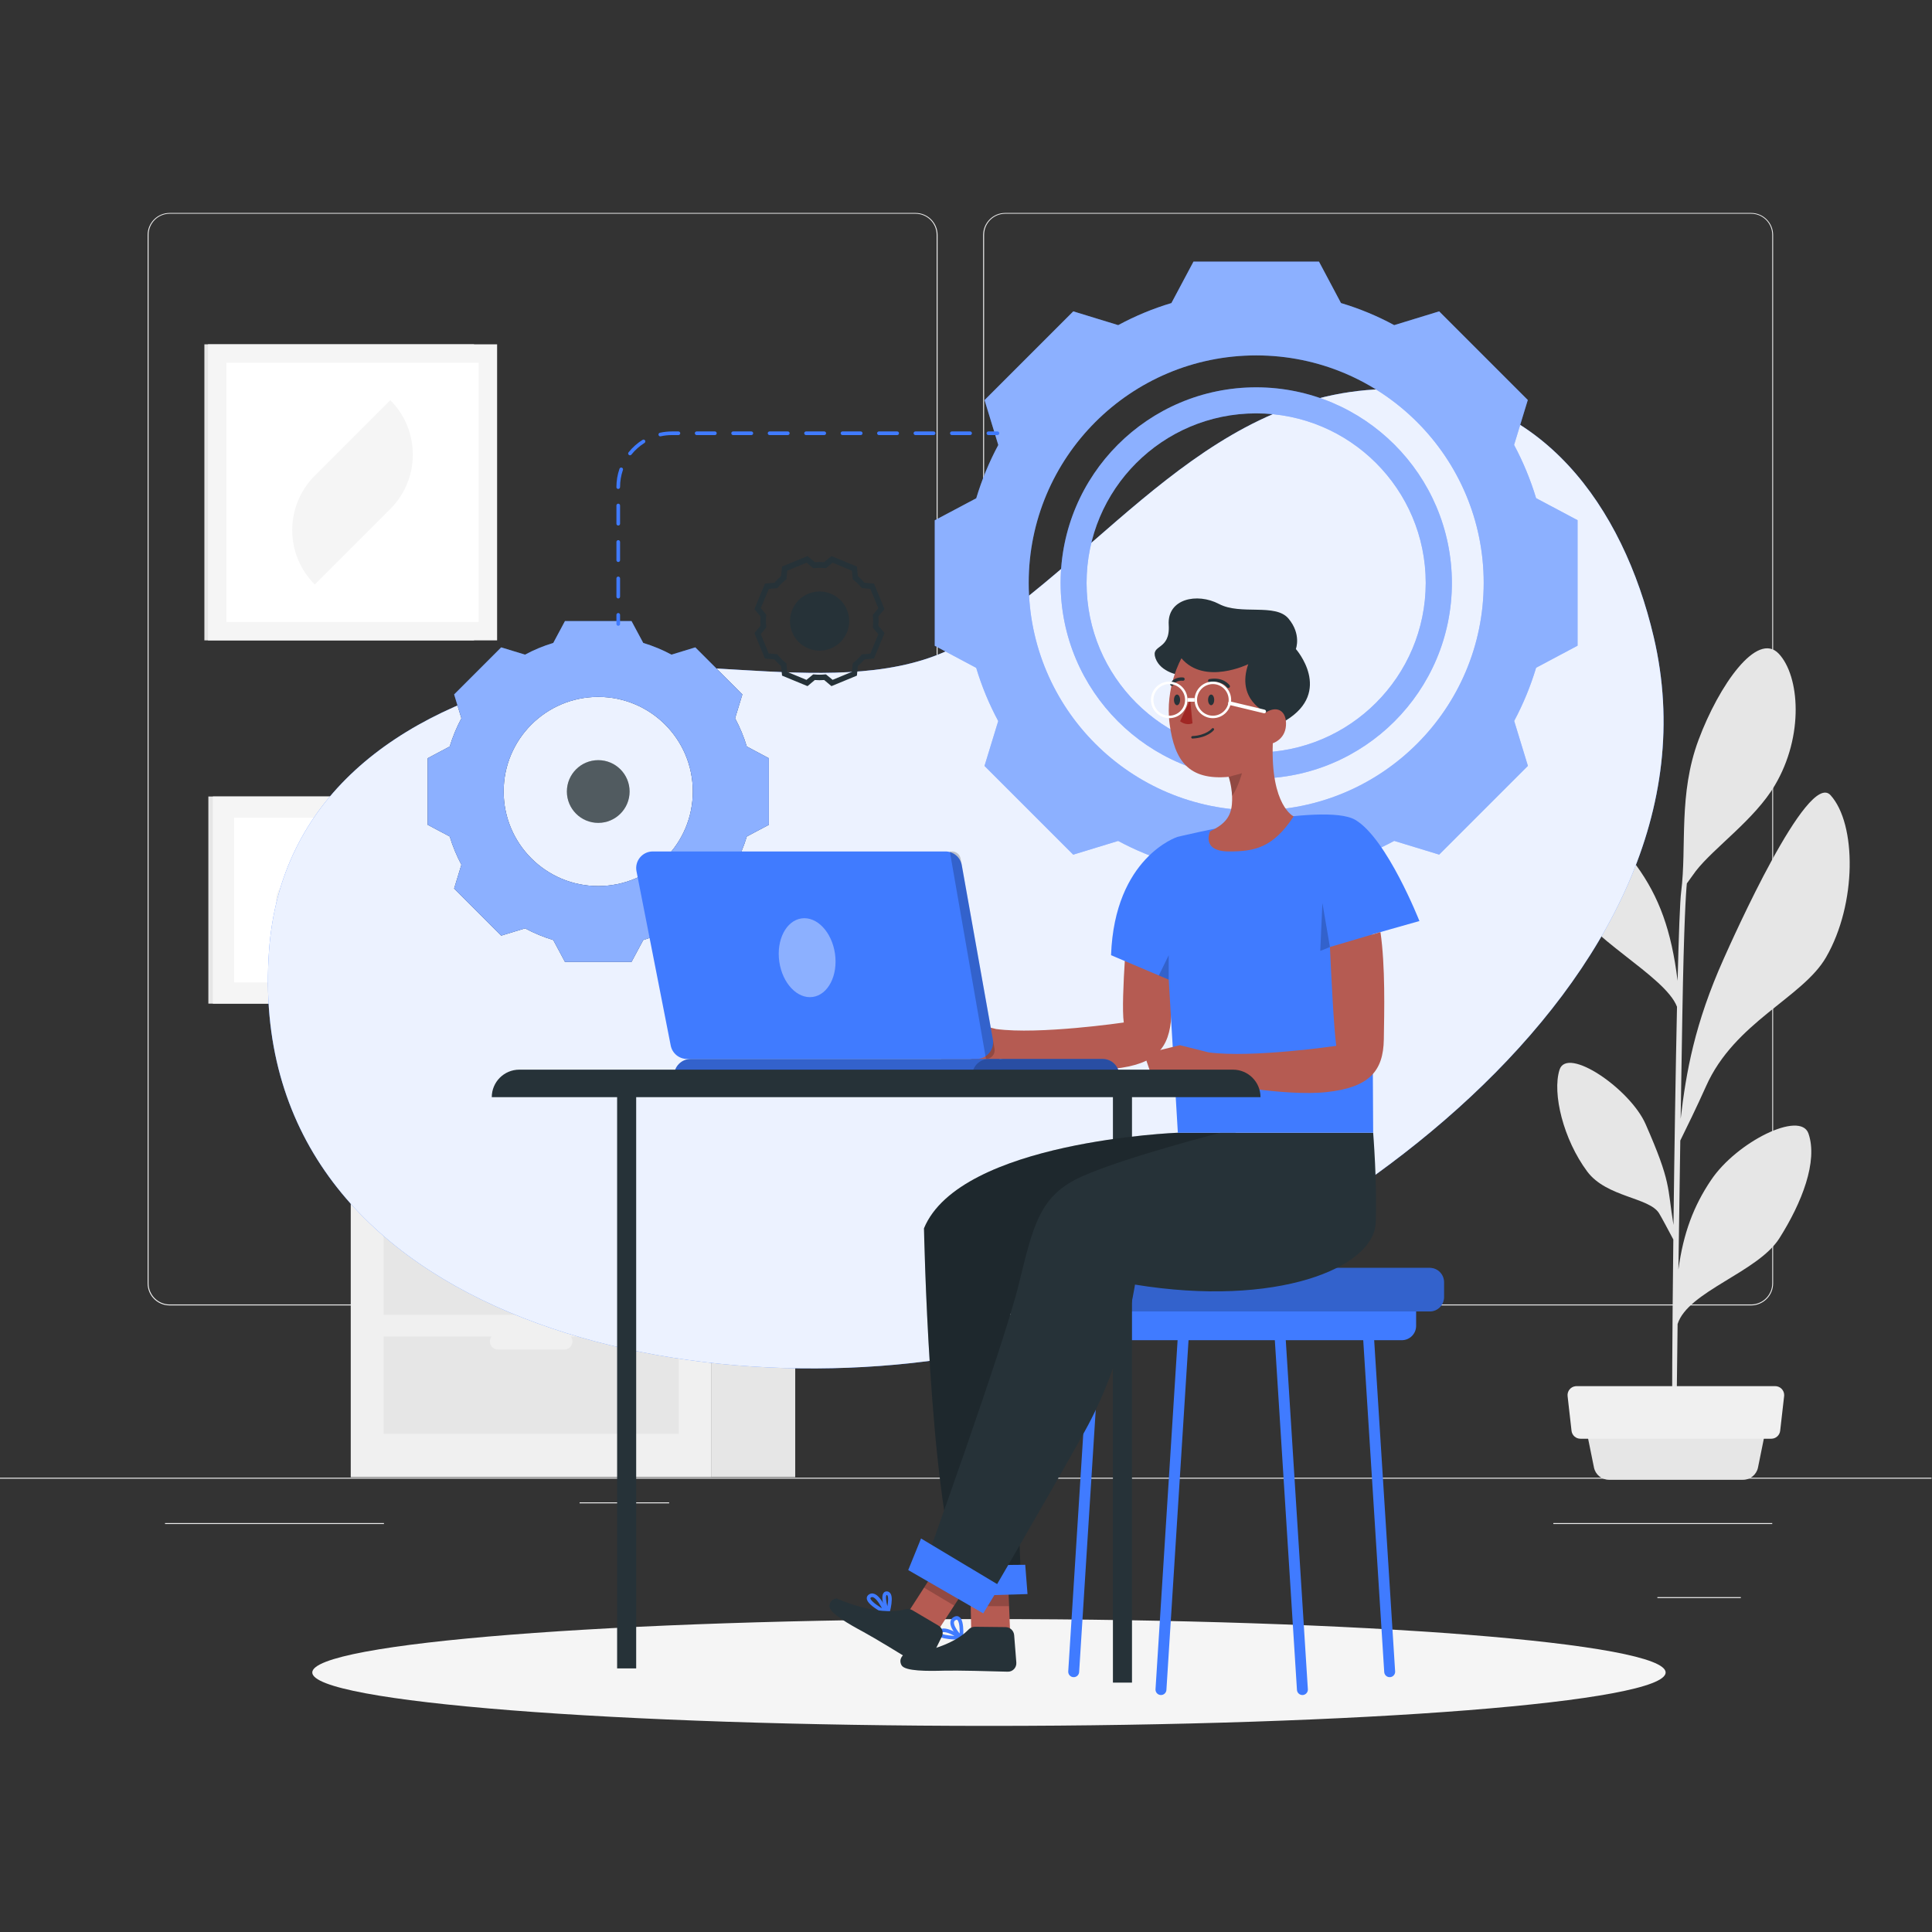
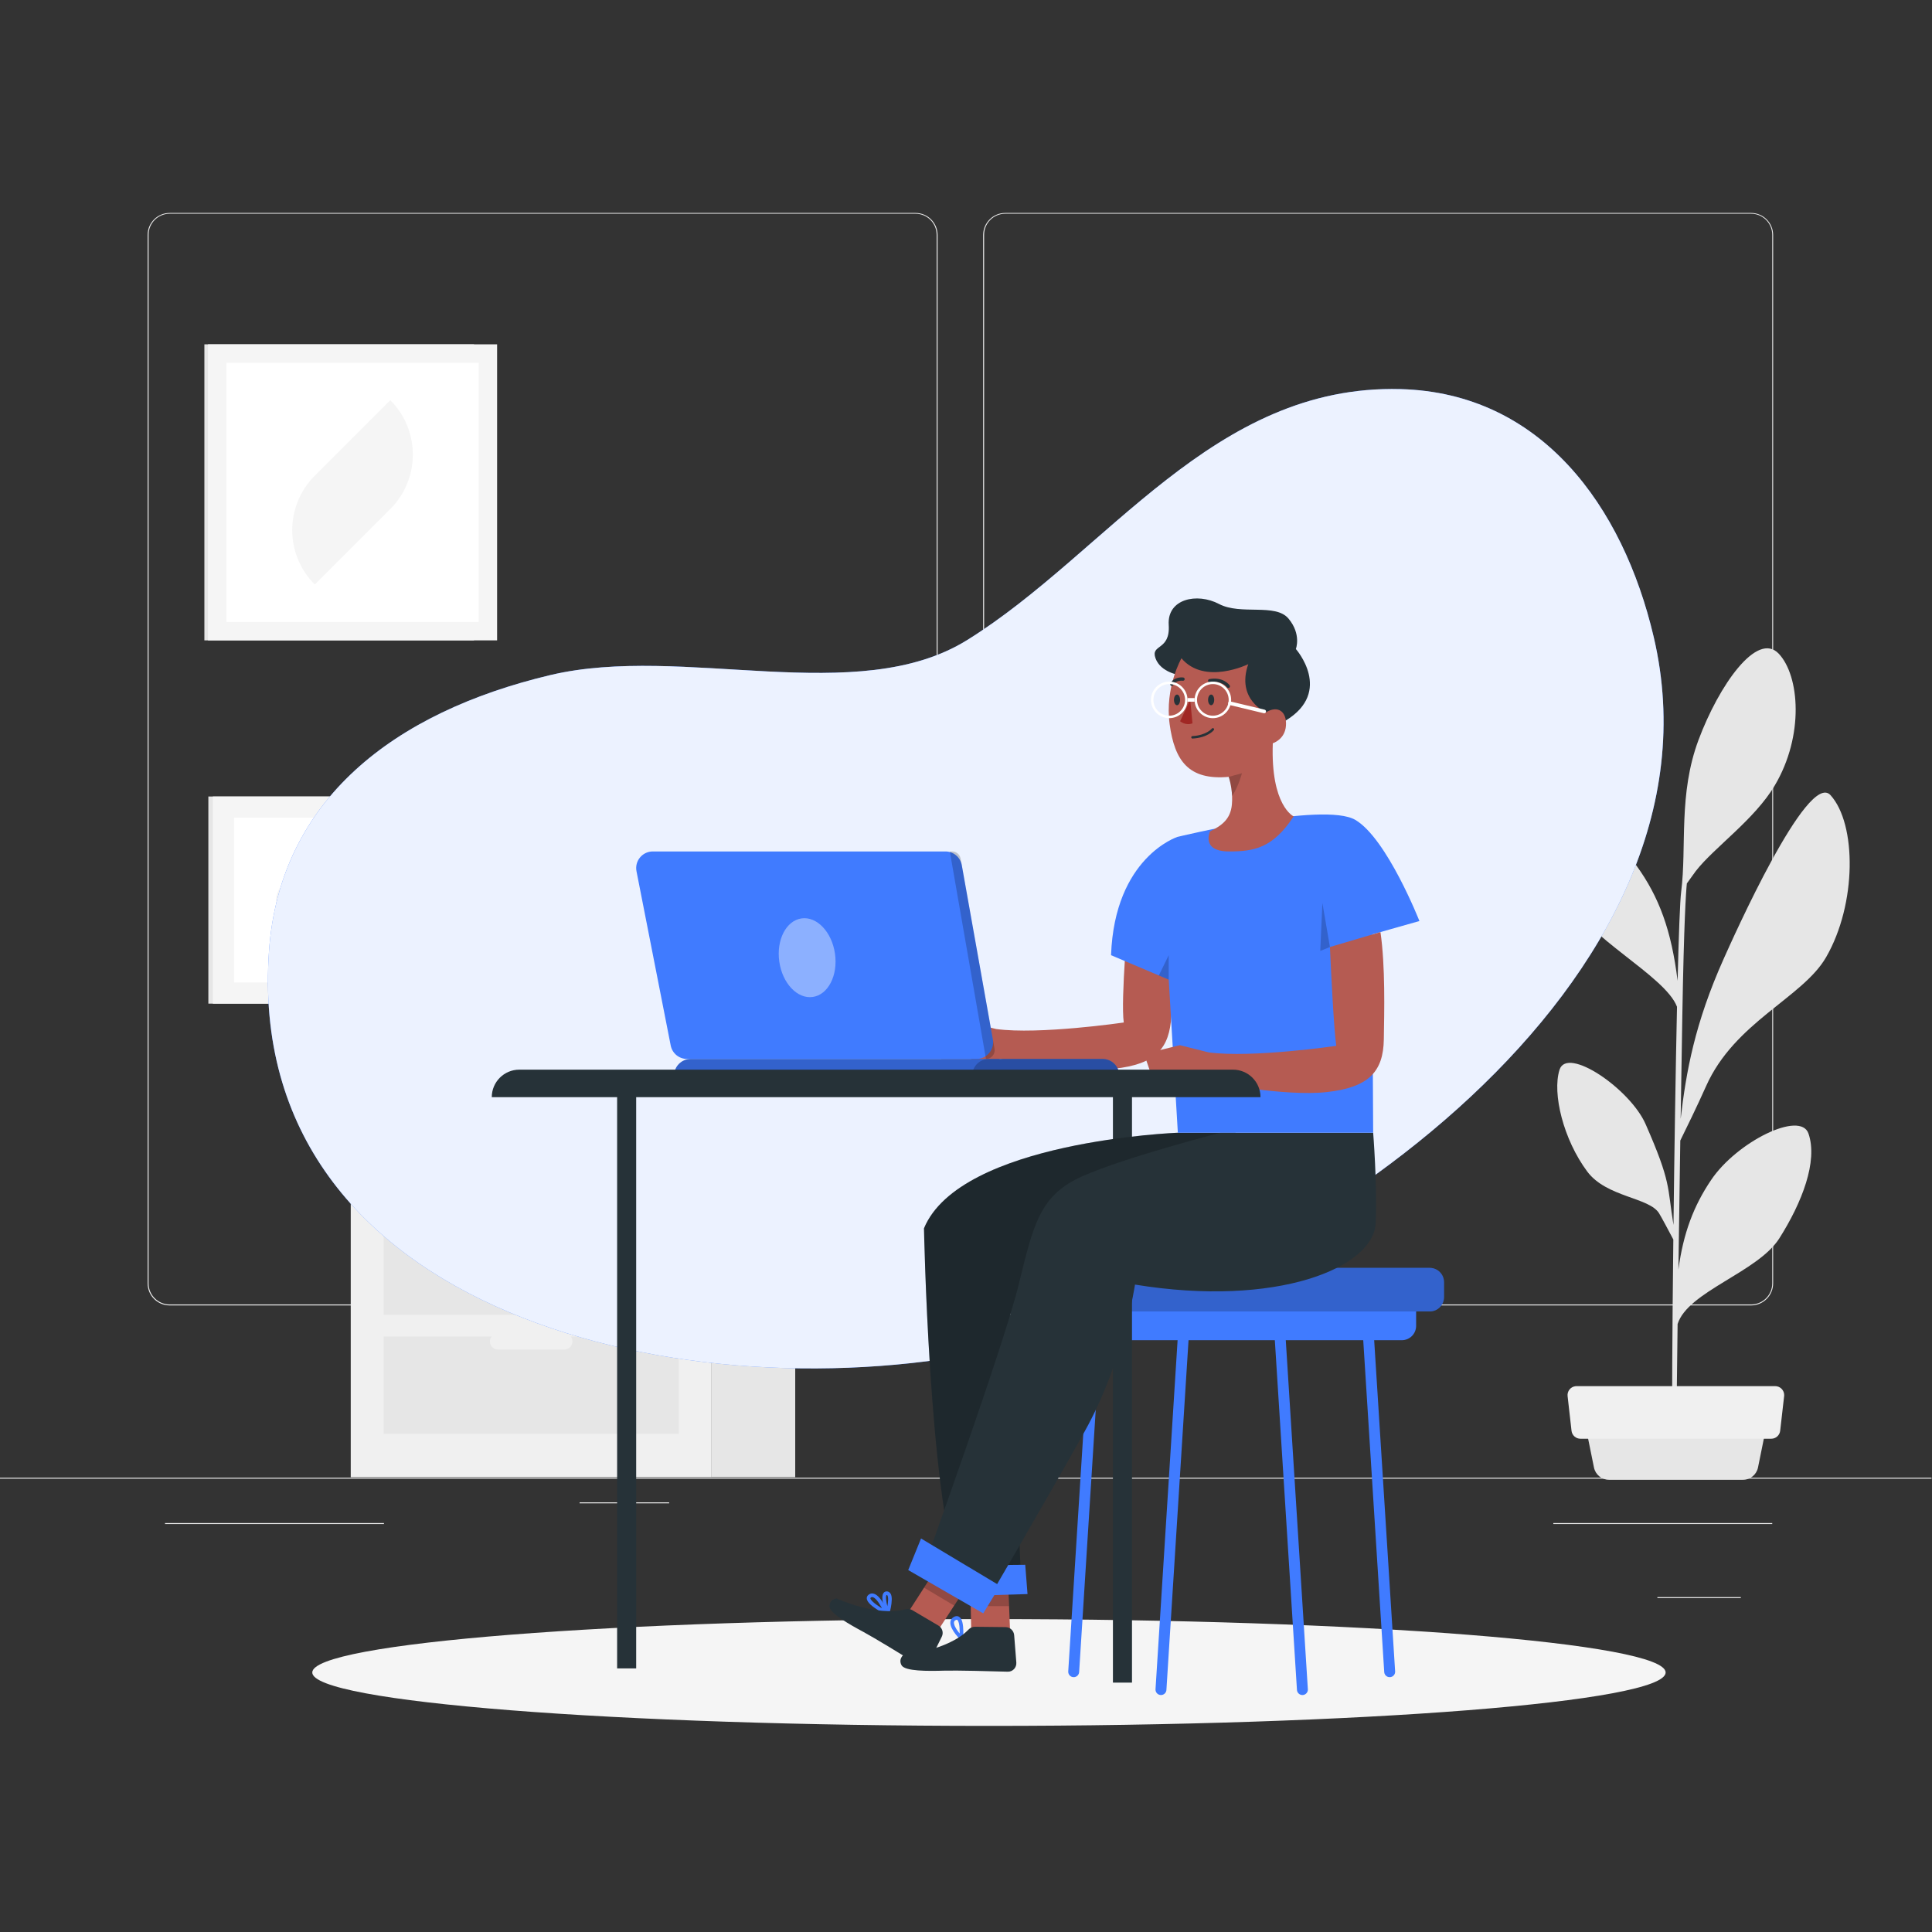
<svg xmlns="http://www.w3.org/2000/svg" viewBox="0 0 666.667 666.667" height="666.667" width="666.667" xml:space="preserve" id="svg2" version="1.1">
  <rect x="0" y="0" width="666.667" height="666.667" fill="#333333" stroke="none" />
  <defs id="defs6">
    <clipPath id="clipPath26" clipPathUnits="userSpaceOnUse">
      <path id="path24" d="M 0,500 H 500 V 0 H 0 Z" />
    </clipPath>
    <clipPath id="clipPath102" clipPathUnits="userSpaceOnUse">
      <path id="path100" d="M 0,500 H 500 V 0 H 0 Z" />
    </clipPath>
    <clipPath id="clipPath114" clipPathUnits="userSpaceOnUse">
      <path id="path112" d="M 69.36,399.428 H 430.64 V 145.887 H 69.36 Z" />
    </clipPath>
    <clipPath id="clipPath130" clipPathUnits="userSpaceOnUse">
      <path id="path128" d="M 0,500 H 500 V 0 H 0 Z" />
    </clipPath>
    <clipPath id="clipPath142" clipPathUnits="userSpaceOnUse">
-       <path id="path140" d="M 0,500 H 500 V 0 H 0 Z" />
-     </clipPath>
+       </clipPath>
    <clipPath id="clipPath158" clipPathUnits="userSpaceOnUse">
      <path id="path156" d="M 241.971,432.408 H 408.373 V 266.006 H 241.971 Z" />
    </clipPath>
    <clipPath id="clipPath174" clipPathUnits="userSpaceOnUse">
      <path id="path172" d="M 274.554,399.863 H 375.841 V 298.576 H 274.554 Z" />
    </clipPath>
    <clipPath id="clipPath202" clipPathUnits="userSpaceOnUse">
      <path id="path200" d="m 110.718,339.346 h 88.306 v -88.212 h -88.306 z" />
    </clipPath>
    <clipPath id="clipPath218" clipPathUnits="userSpaceOnUse">
      <path id="path216" d="M 146.743,303.349 H 162.98 V 287.112 H 146.743 Z" />
    </clipPath>
    <clipPath id="clipPath256" clipPathUnits="userSpaceOnUse">
      <path id="path254" d="M 0,500 H 500 V 0 H 0 Z" />
    </clipPath>
    <clipPath id="clipPath288" clipPathUnits="userSpaceOnUse">
      <path id="path286" d="m 288.683,171.92 h 85.125 v -11.287 h -85.125 z" />
    </clipPath>
    <clipPath id="clipPath310" clipPathUnits="userSpaceOnUse">
      <path id="path308" d="m 239.187,206.901 h 80.681 V 92.684 h -80.681 z" />
    </clipPath>
    <clipPath id="clipPath330" clipPathUnits="userSpaceOnUse">
      <path id="path328" d="m 251.183,89.615 h 10.029 v -5.258 h -10.029 z" />
    </clipPath>
    <clipPath id="clipPath370" clipPathUnits="userSpaceOnUse">
      <path id="path368" d="m 239.204,91.603 h 9.638 v -7.106 h -9.638 z" />
    </clipPath>
    <clipPath id="clipPath458" clipPathUnits="userSpaceOnUse">
      <path id="path456" d="m 318.072,299.963 h 3.426 v -5.914 h -3.426 z" />
    </clipPath>
    <clipPath id="clipPath474" clipPathUnits="userSpaceOnUse">
      <path id="path472" d="m 299.982,252.858 h 2.558 v -6.33 h -2.558 z" />
    </clipPath>
    <clipPath id="clipPath490" clipPathUnits="userSpaceOnUse">
      <path id="path488" d="m 341.77,266.373 h 2.502 v -12.398 h -2.502 z" />
    </clipPath>
    <clipPath id="clipPath514" clipPathUnits="userSpaceOnUse">
      <path id="path512" d="m 245.874,279.715 h 11.605 v -53.714 h -11.605 z" />
    </clipPath>
    <clipPath id="clipPath534" clipPathUnits="userSpaceOnUse">
      <path id="path532" d="m 251.673,226.001 h 38.067 v -4.307 h -38.067 z" />
    </clipPath>
    <clipPath id="clipPath550" clipPathUnits="userSpaceOnUse">
      <path id="path548" d="m 201.583,262.435 h 14.711 v -20.439 h -14.711 z" />
    </clipPath>
    <clipPath id="clipPath566" clipPathUnits="userSpaceOnUse">
      <path id="path564" d="M 174.504,226.001 H 289.74 v -4.307 H 174.504 Z" />
    </clipPath>
  </defs>
  <g transform="matrix(1.333,0,0,-1.333,0,666.667)" id="g10">
    <path id="path12" style="fill:#ebebeb;fill-opacity:1;fill-rule:nonzero;stroke:none" d="m 0,117.349 h 500 v 0.25 H 0 Z" />
    <path id="path14" style="fill:#ebebeb;fill-opacity:1;fill-rule:nonzero;stroke:none" d="m 150.04,110.97 h 23.18 v 0.249 h -23.18 z" />
    <path id="path16" style="fill:#ebebeb;fill-opacity:1;fill-rule:nonzero;stroke:none" d="m 402.099,105.611 h 56.67 v 0.25 h -56.67 z" />
    <path id="path18" style="fill:#ebebeb;fill-opacity:1;fill-rule:nonzero;stroke:none" d="m 42.72,105.611 h 56.669 v 0.25 H 42.72 Z" />
    <g id="g20">
      <g clip-path="url(#clipPath26)" id="g22">
        <g transform="translate(43.91,444.8)" id="g28">
          <path id="path30" style="fill:#ebebeb;fill-opacity:1;fill-rule:nonzero;stroke:none" d="m 0,0 c -3.012,-0.005 -5.45,-2.448 -5.45,-5.46 v -271.43 c 0,-3.011 2.438,-5.455 5.45,-5.46 h 193.09 c 3.013,0.005 5.454,2.447 5.46,5.46 V -5.46 c -0.006,3.013 -2.447,5.455 -5.46,5.46 z M 193.09,-282.6 H 0 c -3.15,0.005 -5.7,2.561 -5.7,5.71 V -5.46 c 0.027,3.13 2.57,5.655 5.7,5.66 h 193.09 c 3.153,0 5.71,-2.556 5.71,-5.71 v -271.38 c 0,-3.153 -2.557,-5.71 -5.71,-5.71" />
        </g>
        <g transform="translate(260.21,444.8)" id="g32">
          <path id="path34" style="fill:#ebebeb;fill-opacity:1;fill-rule:nonzero;stroke:none" d="m 0,0 c -3.013,-0.005 -5.454,-2.447 -5.46,-5.46 v -271.43 c 0.006,-3.013 2.447,-5.455 5.46,-5.46 h 193.1 c 3.013,0.005 5.455,2.447 5.46,5.46 V -5.46 c -0.005,3.013 -2.447,5.455 -5.46,5.46 z M 193.1,-282.6 H 0 c -3.151,0.005 -5.704,2.559 -5.71,5.71 V -5.46 C -5.677,-2.328 -3.132,0.195 0,0.2 h 193.1 c 3.127,-0.011 5.663,-2.533 5.69,-5.66 v -271.43 c 0,-3.145 -2.544,-5.699 -5.69,-5.71" />
        </g>
        <path id="path36" style="fill:#ebebeb;fill-opacity:1;fill-rule:nonzero;stroke:none" d="m 429.036,86.688 h 21.601 v -0.25 h -21.601 z" />
        <g transform="translate(468.142,206.708)" id="g38">
          <path id="path40" style="fill:#e6e6e6;fill-opacity:1;fill-rule:nonzero;stroke:none" d="m 0,0 c -2.091,5.994 -18.585,-2.161 -25.229,-12.089 -4.454,-6.613 -7.171,-13.676 -8.434,-23.162 0.147,10.842 0.325,22.458 0.488,33.423 1.355,2.734 4.437,9.046 6.659,14.04 7.404,16.681 25.006,22.884 31.085,33.416 7.969,13.8 7.922,34.492 1.139,41.957 -5.894,6.49 -25.416,-37.388 -27.615,-42.29 -7.559,-16.867 -9.758,-29.381 -11.175,-41.501 0.154,10.308 0.31,19.764 0.441,27.104 0.411,23.813 0.929,31.473 1.162,33.827 0.821,1.153 1.781,2.493 2.323,3.213 4.724,6.08 15.21,13.32 20.444,22.164 7.651,12.909 6.412,28.358 1.046,34.074 -5.606,6.017 -15.527,-8.201 -20.785,-22.288 -5.259,-14.086 -3.021,-27.569 -4.491,-39.27 -0.311,-2.323 -0.628,-11.012 -0.93,-23.1 -1.596,13.01 -4.778,21.722 -10.671,29.845 -7.257,9.99 -13.514,22.148 -19.492,20.576 -5.979,-1.572 -2.757,-17.664 1.974,-28.962 4.206,-10.068 24.975,-20.096 28.034,-28.181 -0.356,-16.387 -0.682,-37.172 -0.913,-56.478 -1.635,9.983 -0.512,10.842 -7.218,26.106 -3.988,9.092 -20.344,20.297 -22.287,14.048 -1.921,-6.126 1.014,-18.044 7.186,-26.33 4.98,-6.668 16.03,-6.661 18.585,-10.795 0.597,-0.969 2.564,-4.647 3.695,-6.792 -0.272,-23.596 -0.388,-44.428 -0.256,-51.529 l 1.069,-0.07 c -0.047,1.828 0.085,13.831 0.294,29.722 2.68,8.449 20.746,13.382 26.33,22.172 C -1.695,-17.928 2.502,-7.194 0,0" />
        </g>
        <g transform="translate(451.151,117.062)" id="g42">
          <path id="path44" style="fill:#e6e6e6;fill-opacity:1;fill-rule:nonzero;stroke:none" d="m 0,0 h -34.662 c -1.884,0.011 -3.501,1.344 -3.872,3.19 l -2.463,12.136 H 6.396 L 3.935,3.19 C 3.559,1.32 1.907,-0.019 0,0" />
        </g>
        <g transform="translate(458.509,127.688)" id="g46">
          <path id="path48" style="fill:#f0f0f0;fill-opacity:1;fill-rule:nonzero;stroke:none" d="m 0,0 h -49.376 c -1.187,-0.008 -2.189,0.881 -2.323,2.06 l -1.015,8.967 c -0.145,1.276 0.77,2.427 2.045,2.573 0.092,0.009 0.185,0.014 0.278,0.014 H 1.014 c 1.283,0.008 2.33,-1.025 2.339,-2.308 0,-0.093 -0.005,-0.186 -0.016,-0.279 L 2.315,2.075 C 2.188,0.893 1.188,-0.003 0,0" />
        </g>
        <path id="path50" style="fill:#e6e6e6;fill-opacity:1;fill-rule:nonzero;stroke:none" d="M 52.908,410.992 H 122.71 V 334.356 H 52.908 Z" />
        <path id="path52" style="fill:#f5f5f5;fill-opacity:1;fill-rule:nonzero;stroke:none" d="m 53.838,410.992 h 74.845 V 334.356 H 53.838 Z" />
        <path id="path54" style="fill:#ffffff;fill-opacity:1;fill-rule:nonzero;stroke:none" d="M 123.91,339.129 H 58.611 v 67.09 h 65.299 z" />
        <g transform="translate(81.484,348.815)" id="g56">
          <path id="path58" style="fill:#f5f5f5;fill-opacity:1;fill-rule:nonzero;stroke:none" d="m 0,0 v 0 c -7.778,7.771 -7.784,20.376 -0.013,28.155 0.004,0.004 0.009,0.009 0.013,0.012 L 19.552,47.72 c 7.774,-7.781 7.774,-20.387 0,-28.168 z" />
        </g>
        <path id="path60" style="fill:#e6e6e6;fill-opacity:1;fill-rule:nonzero;stroke:none" d="m 53.938,293.94 h 47.51 v -53.62 h -47.51 z" />
        <path id="path62" style="fill:#f5f5f5;fill-opacity:1;fill-rule:nonzero;stroke:none" d="m 55.098,293.94 h 53.22 v -53.62 h -53.22 z" />
        <path id="path64" style="fill:#ffffff;fill-opacity:1;fill-rule:nonzero;stroke:none" d="m 102.838,245.801 h -42.24 v 42.649 h 42.24 z" />
        <g transform="translate(90.366,263.307)" id="g66">
          <path id="path68" style="fill:#f5f5f5;fill-opacity:1;fill-rule:nonzero;stroke:none" d="m 0,0 -4.844,-4.844 c -2.109,-2.109 -5.528,-2.109 -7.636,0 L -17.324,0 c -2.109,2.109 -2.109,5.528 0,7.637 l 4.844,4.843 c 2.108,2.109 5.527,2.109 7.636,0 L 0,7.637 C 2.109,5.528 2.109,2.109 0,0" />
        </g>
        <path id="path70" style="fill:#e6e6e6;fill-opacity:1;fill-rule:nonzero;stroke:none" d="m 205.855,117.744 h -21.647 v 109.213 h 21.647 z" />
        <path id="path72" style="fill:#f0f0f0;fill-opacity:1;fill-rule:nonzero;stroke:none" d="m 90.795,226.948 h 93.413 V 117.736 H 90.795 Z" />
        <path id="path74" style="fill:#e6e6e6;fill-opacity:1;fill-rule:nonzero;stroke:none" d="m 99.305,184.937 h 76.393 V 159.763 H 99.305 Z" />
        <path id="path76" style="fill:#e6e6e6;fill-opacity:1;fill-rule:nonzero;stroke:none" d="m 99.305,154.146 h 76.393 V 128.972 H 99.305 Z" />
        <g transform="translate(128.924,181.561)" id="g78">
          <path id="path80" style="fill:#f0f0f0;fill-opacity:1;fill-rule:nonzero;stroke:none" d="m 0,0 h 17.155 c 1.162,0.005 2.103,0.945 2.107,2.107 0,1.166 -0.942,2.112 -2.107,2.117 H 0 C -1.166,4.219 -2.108,3.273 -2.108,2.107 -2.104,0.945 -1.163,0.005 0,0" />
        </g>
        <path id="path82" style="fill:#e6e6e6;fill-opacity:1;fill-rule:nonzero;stroke:none" d="m 99.305,215.721 h 76.393 V 190.547 H 99.305 Z" />
        <g transform="translate(128.924,212.346)" id="g84">
          <path id="path86" style="fill:#f0f0f0;fill-opacity:1;fill-rule:nonzero;stroke:none" d="m 0,0 h 17.155 c 1.165,0.004 2.107,0.95 2.107,2.115 -0.004,1.162 -0.945,2.104 -2.107,2.108 L 0,4.223 C -1.163,4.219 -2.104,3.277 -2.108,2.115 -2.108,0.95 -1.166,0.004 0,0" />
        </g>
        <g transform="translate(128.924,150.77)" id="g88">
          <path id="path90" style="fill:#f0f0f0;fill-opacity:1;fill-rule:nonzero;stroke:none" d="m 0,0 h 17.155 c 1.165,0.004 2.107,0.95 2.107,2.115 -0.004,1.162 -0.945,2.104 -2.107,2.108 L 0,4.223 C -1.163,4.219 -2.104,3.277 -2.108,2.115 -2.108,0.95 -1.166,0.004 0,0" />
        </g>
        <path id="path92" style="fill:#e6e6e6;fill-opacity:1;fill-rule:nonzero;stroke:none" d="M 184.208,226.957 H 87.911 v 5.744 h 96.297 z" />
        <path id="path94" style="fill:#e0e0e0;fill-opacity:1;fill-rule:nonzero;stroke:none" d="m 184.208,232.693 h 24.674 v -5.745 h -24.674 z" />
      </g>
    </g>
    <g id="g96">
      <g clip-path="url(#clipPath102)" id="g98">
        <g transform="translate(250.417,334.469)" id="g104">
          <path id="path106" style="fill:#407bff;fill-opacity:1;fill-rule:nonzero;stroke:none" d="m 0,0 c 36.386,22.666 63.632,66.233 112.114,64.931 36.408,-0.967 57.604,-30.253 65.553,-64.158 20.906,-89.037 -91.07,-167.037 -168.783,-184.166 -80.466,-17.74 -196.448,8.423 -189.656,102.992 2.797,38.979 32.313,61.674 72.767,71.293 C -73.641,-0.941 -28.509,-17.757 0,0" />
        </g>
        <g id="g108">
          <g id="g110" />
          <g id="g122">
            <g style="opacity:0.9" id="g120" clip-path="url(#clipPath114)">
              <g id="g118" transform="translate(250.417,334.469)">
                <path id="path116" style="fill:#ffffff;fill-opacity:1;fill-rule:nonzero;stroke:none" d="m 0,0 c 36.386,22.666 63.632,66.233 112.114,64.931 36.408,-0.967 57.604,-30.253 65.553,-64.158 20.906,-89.037 -91.07,-167.037 -168.783,-184.166 -80.466,-17.74 -196.448,8.423 -189.656,102.992 2.797,38.979 32.313,61.674 72.767,71.293 C -73.641,-0.941 -28.509,-17.757 0,0" />
              </g>
            </g>
          </g>
        </g>
      </g>
    </g>
    <g id="g124">
      <g clip-path="url(#clipPath130)" id="g126">
        <g transform="translate(431.175,67.179)" id="g132">
          <path id="path134" style="fill:#f5f5f5;fill-opacity:1;fill-rule:nonzero;stroke:none" d="m 0,0 c 0,-7.636 -78.426,-13.825 -175.17,-13.825 -96.744,0 -175.17,6.189 -175.17,13.825 0,7.635 78.426,13.824 175.17,13.824 C -78.426,13.824 0,7.635 0,0" />
        </g>
      </g>
    </g>
    <g id="g136">
      <g clip-path="url(#clipPath142)" id="g138">
        <g transform="translate(325.185,290.34)" id="g144">
          <path id="path146" style="fill:#407bff;fill-opacity:1;fill-rule:nonzero;stroke:none" d="m 0,0 c -32.524,0 -58.892,26.367 -58.892,58.892 0,32.525 26.368,58.891 58.892,58.891 32.525,0 58.892,-26.366 58.892,-58.891 C 58.892,26.367 32.525,0 0,0 m 72.456,80.828 c -1.443,4.772 -3.352,9.391 -5.701,13.788 l 3.553,11.627 -22.944,22.943 -11.639,-3.565 c -4.382,2.376 -8.998,4.29 -13.776,5.714 l -5.701,10.732 h -32.483 l -5.714,-10.732 c -4.776,-1.428 -9.392,-3.343 -13.776,-5.714 l -11.627,3.565 -22.967,-22.968 3.552,-11.626 c -2.359,-4.393 -4.269,-9.013 -5.702,-13.789 L -83.213,75.102 V 42.619 l 10.732,-5.714 c 1.43,-4.773 3.34,-9.388 5.702,-13.776 l -3.553,-11.614 22.968,-22.968 11.627,3.553 c 4.388,-2.364 9.009,-4.27 13.788,-5.69 l 5.714,-10.744 h 32.483 l 5.701,10.732 c 4.774,1.435 9.389,3.349 13.776,5.714 l 11.639,-3.553 22.968,22.968 -3.553,11.627 c 2.342,4.393 4.243,9.008 5.677,13.776 l 10.732,5.714 v 32.482 z" />
        </g>
        <g transform="translate(325.185,305.321)" id="g148">
          <path id="path150" style="fill:#407bff;fill-opacity:1;fill-rule:nonzero;stroke:none" d="M 0,0 C -24.244,-0.007 -43.904,19.642 -43.911,43.886 -43.918,68.131 -24.27,87.79 -0.024,87.797 24.22,87.804 43.879,68.155 43.887,43.911 V 43.898 C 43.858,19.67 24.229,0.034 0,0 M 0,94.542 C -27.97,94.535 -50.638,71.856 -50.631,43.886 -50.624,15.917 -27.944,-6.752 0.024,-6.745 27.99,-6.738 50.656,15.934 50.656,43.898 50.622,71.859 27.96,94.515 0,94.542" />
        </g>
        <g id="g152">
          <g id="g154" />
          <g id="g166">
            <g style="opacity:0.4" id="g164" clip-path="url(#clipPath158)">
              <g id="g162" transform="translate(325.185,290.34)">
                <path id="path160" style="fill:#ffffff;fill-opacity:1;fill-rule:nonzero;stroke:none" d="m 0,0 c -32.524,0 -58.892,26.367 -58.892,58.892 0,32.525 26.368,58.891 58.892,58.891 32.525,0 58.892,-26.366 58.892,-58.891 C 58.892,26.367 32.525,0 0,0 m 72.456,80.828 c -1.443,4.772 -3.352,9.391 -5.701,13.788 l 3.553,11.627 -22.944,22.943 -11.639,-3.565 c -4.382,2.376 -8.998,4.29 -13.776,5.714 l -5.701,10.732 h -32.483 l -5.714,-10.732 c -4.776,-1.428 -9.392,-3.343 -13.776,-5.714 l -11.627,3.565 -22.967,-22.968 3.552,-11.626 c -2.359,-4.393 -4.269,-9.013 -5.702,-13.789 L -83.213,75.102 V 42.619 l 10.732,-5.714 c 1.43,-4.773 3.34,-9.388 5.702,-13.776 l -3.553,-11.614 22.968,-22.968 11.627,3.553 c 4.388,-2.364 9.009,-4.27 13.788,-5.69 l 5.714,-10.744 h 32.483 l 5.701,10.732 c 4.774,1.435 9.389,3.349 13.776,5.714 l 11.639,-3.553 22.968,22.968 -3.553,11.627 c 2.342,4.393 4.243,9.008 5.677,13.776 l 10.732,5.714 v 32.482 z" />
              </g>
            </g>
          </g>
        </g>
        <g id="g168">
          <g id="g170" />
          <g id="g182">
            <g style="opacity:0.4" id="g180" clip-path="url(#clipPath174)">
              <g id="g178" transform="translate(325.185,305.321)">
                <path id="path176" style="fill:#ffffff;fill-opacity:1;fill-rule:nonzero;stroke:none" d="M 0,0 C -24.244,-0.007 -43.904,19.642 -43.911,43.886 -43.918,68.131 -24.27,87.79 -0.024,87.797 24.22,87.804 43.879,68.155 43.887,43.911 V 43.898 C 43.858,19.67 24.229,0.034 0,0 M 0,94.542 C -27.97,94.535 -50.638,71.856 -50.631,43.886 -50.624,15.917 -27.944,-6.752 0.024,-6.745 27.99,-6.738 50.656,15.934 50.656,43.898 50.622,71.859 27.96,94.515 0,94.542" />
              </g>
            </g>
          </g>
        </g>
        <g transform="translate(154.862,270.752)" id="g184">
          <path id="path186" style="fill:#263238;fill-opacity:1;fill-rule:nonzero;stroke:none" d="m 0,0 c -13.524,0 -24.488,10.964 -24.488,24.488 0,13.524 10.964,24.488 24.488,24.488 13.524,0 24.488,-10.964 24.488,-24.488 C 24.488,10.964 13.524,0 0,0 m 38.455,36.129 c -0.766,2.531 -1.782,4.979 -3.033,7.309 l 1.884,6.168 -12.178,12.188 -6.169,-1.884 c -2.33,1.251 -4.778,2.267 -7.309,3.033 L 8.618,68.594 H -8.618 l -3.023,-5.651 c -2.531,-0.764 -4.98,-1.78 -7.309,-3.033 l -6.169,1.884 -12.187,-12.188 1.884,-6.168 c -1.244,-2.332 -2.257,-4.78 -3.024,-7.309 l -5.698,-3.033 V 15.861 l 5.698,-3.024 c 0.765,-2.529 1.778,-4.978 3.024,-7.308 l -1.884,-6.169 12.187,-12.188 6.169,1.884 c 2.331,-1.245 4.779,-2.258 7.309,-3.023 l 3.023,-5.651 H 8.618 l 3.032,5.651 c 2.529,0.767 4.977,1.779 7.309,3.023 l 6.169,-1.884 12.187,12.188 -1.883,6.169 c 1.253,2.328 2.268,4.777 3.032,7.308 l 5.699,3.024 v 17.235 z" />
        </g>
        <g transform="translate(154.862,270.752)" id="g188">
          <path id="path190" style="fill:#407bff;fill-opacity:1;fill-rule:nonzero;stroke:none" d="m 0,0 c -13.524,0 -24.488,10.964 -24.488,24.488 0,13.524 10.964,24.488 24.488,24.488 13.524,0 24.488,-10.964 24.488,-24.488 C 24.488,10.964 13.524,0 0,0 m 38.455,36.129 c -0.766,2.531 -1.782,4.979 -3.033,7.309 l 1.884,6.168 -12.178,12.188 -6.169,-1.884 c -2.33,1.251 -4.778,2.267 -7.309,3.033 L 8.618,68.594 H -8.618 l -3.023,-5.651 c -2.531,-0.764 -4.98,-1.78 -7.309,-3.033 l -6.169,1.884 -12.187,-12.188 1.884,-6.168 c -1.244,-2.332 -2.257,-4.78 -3.024,-7.309 l -5.698,-3.033 V 15.861 l 5.698,-3.024 c 0.765,-2.529 1.778,-4.978 3.024,-7.308 l -1.884,-6.169 12.187,-12.188 6.169,1.884 c 2.331,-1.245 4.779,-2.258 7.309,-3.023 l 3.023,-5.651 H 8.618 l 3.032,5.651 c 2.529,0.767 4.977,1.779 7.309,3.023 l 6.169,-1.884 12.187,12.188 -1.883,6.169 c 1.253,2.328 2.268,4.777 3.032,7.308 l 5.699,3.024 v 17.235 z" />
        </g>
        <g transform="translate(154.862,303.349)" id="g192">
          <path id="path194" style="fill:#263238;fill-opacity:1;fill-rule:nonzero;stroke:none" d="m 0,0 c -4.484,0 -8.119,-3.635 -8.119,-8.119 0,-4.484 3.635,-8.118 8.119,-8.118 4.484,0 8.119,3.634 8.119,8.118 C 8.119,-3.635 4.484,0 0,0" />
        </g>
        <g id="g196">
          <g id="g198" />
          <g id="g210">
            <g style="opacity:0.4" id="g208" clip-path="url(#clipPath202)">
              <g id="g206" transform="translate(154.862,270.752)">
                <path id="path204" style="fill:#ffffff;fill-opacity:1;fill-rule:nonzero;stroke:none" d="m 0,0 c -13.524,0 -24.488,10.964 -24.488,24.488 0,13.524 10.964,24.488 24.488,24.488 13.524,0 24.488,-10.964 24.488,-24.488 C 24.488,10.964 13.524,0 0,0 m 38.455,36.129 c -0.766,2.531 -1.782,4.979 -3.033,7.309 l 1.884,6.168 -12.178,12.188 -6.169,-1.884 c -2.33,1.251 -4.778,2.267 -7.309,3.033 L 8.618,68.594 H -8.618 l -3.023,-5.651 c -2.531,-0.764 -4.98,-1.78 -7.309,-3.033 l -6.169,1.884 -12.187,-12.188 1.884,-6.168 c -1.244,-2.332 -2.257,-4.78 -3.024,-7.309 l -5.698,-3.033 V 15.861 l 5.698,-3.024 c 0.765,-2.529 1.778,-4.978 3.024,-7.308 l -1.884,-6.169 12.187,-12.188 6.169,1.884 c 2.331,-1.245 4.779,-2.258 7.309,-3.023 l 3.023,-5.651 H 8.618 l 3.032,5.651 c 2.529,0.767 4.977,1.779 7.309,3.023 l 6.169,-1.884 12.187,12.188 -1.883,6.169 c 1.253,2.328 2.268,4.777 3.032,7.308 l 5.699,3.024 v 17.235 z" />
              </g>
            </g>
          </g>
        </g>
        <g id="g212">
          <g id="g214" />
          <g id="g226">
            <g style="opacity:0.2" id="g224" clip-path="url(#clipPath218)">
              <g id="g222" transform="translate(154.862,303.349)">
                <path id="path220" style="fill:#ffffff;fill-opacity:1;fill-rule:nonzero;stroke:none" d="m 0,0 c -4.484,0 -8.119,-3.635 -8.119,-8.119 0,-4.484 3.635,-8.118 8.119,-8.118 4.484,0 8.119,3.634 8.119,8.118 C 8.119,-3.635 4.484,0 0,0" />
              </g>
            </g>
          </g>
        </g>
        <g transform="translate(213.82,325.553)" id="g228">
          <path id="path230" style="fill:#263238;fill-opacity:1;fill-rule:nonzero;stroke:none" d="m 0,0 1.714,-1.413 5.001,2.072 0.207,2.204 0.236,0.188 c 0.701,0.567 1.347,1.197 1.93,1.884 l 0.18,0.235 2.213,0.208 2.072,5.001 -1.413,1.714 v 0.292 c 0.094,0.908 0.094,1.823 0,2.731 v 0.292 l 1.413,1.715 -2.072,5.001 -2.204,0.207 -0.189,0.235 C 8.505,23.253 7.859,23.884 7.158,24.45 L 6.922,24.638 6.715,26.842 1.714,28.914 0,27.501 h -0.292 c -0.908,0.095 -1.823,0.095 -2.731,0 h -0.292 l -1.715,1.413 -5.001,-2.072 -0.207,-2.204 -0.226,-0.188 c -0.706,-0.563 -1.356,-1.194 -1.94,-1.884 l -0.188,-0.235 -2.204,-0.207 -2.091,-4.964 1.412,-1.714 v -0.292 c -0.094,-0.908 -0.094,-1.823 0,-2.731 v -0.292 l -1.412,-1.714 2.072,-5.001 2.204,-0.208 0.188,-0.226 c 0.576,-0.708 1.223,-1.355 1.931,-1.931 l 0.235,-0.188 0.208,-2.213 5.001,-2.072 1.714,1.413 h 0.292 c 0.908,-0.095 1.823,-0.095 2.731,0 z m -4.785,-3.042 -6.592,2.722 -0.246,2.477 c -0.614,0.522 -1.188,1.093 -1.713,1.704 l -2.468,0.245 -2.722,6.593 1.582,1.884 c -0.066,0.809 -0.066,1.621 0,2.43 l -1.582,1.883 2.722,6.593 2.468,0.236 c 0.528,0.613 1.101,1.186 1.713,1.714 l 0.246,2.467 6.592,2.722 1.884,-1.582 c 0.809,0.066 1.621,0.066 2.43,0 l 1.884,1.582 6.592,-2.722 0.236,-2.467 c 0.613,-0.528 1.186,-1.101 1.714,-1.714 l 2.468,-0.236 2.722,-6.593 -1.583,-1.883 c 0.066,-0.809 0.066,-1.621 0,-2.43 L 15.145,10.699 12.423,4.106 9.955,3.861 C 9.432,3.244 8.858,2.67 8.241,2.147 L 8.005,-0.32 1.413,-3.042 -0.471,-1.46 c -0.805,-0.066 -1.615,-0.066 -2.421,0 z" />
        </g>
        <g transform="translate(215.092,332.277)" id="g232">
          <path id="path234" style="fill:#263238;fill-opacity:1;fill-rule:nonzero;stroke:none" d="m 0,0 c -3.907,-1.619 -8.386,0.236 -10.005,4.143 -1.619,3.907 0.236,8.386 4.143,10.005 3.907,1.619 8.386,-0.236 10.005,-4.143 0,-0.001 0.001,-0.002 0.001,-0.003 C 5.764,6.102 3.915,1.626 0.015,0.006 0.01,0.004 0.005,0.002 0,0" />
        </g>
        <g transform="translate(160.042,338.136)" id="g236">
          <path id="path238" style="fill:#407bff;fill-opacity:1;fill-rule:nonzero;stroke:none" d="m 0,0 c -0.261,0 -0.471,0.211 -0.471,0.471 v 2.355 c 0,0.26 0.21,0.47 0.471,0.47 0.26,0 0.471,-0.21 0.471,-0.47 V 0.471 C 0.471,0.211 0.26,0 0,0" />
        </g>
        <g transform="translate(185.059,387.5)" id="g240">
          <path id="path242" style="fill:#407bff;fill-opacity:1;fill-rule:nonzero;stroke:none" d="m 0,0 h -4.719 c -0.26,0 -0.47,0.21 -0.47,0.471 0,0.26 0.21,0.47 0.47,0.47 H 0 c 0.26,0 0.471,-0.21 0.471,-0.47 C 0.471,0.21 0.26,0 0,0 M 9.438,0 H 4.719 C 4.458,0 4.248,0.21 4.248,0.471 c 0,0.26 0.21,0.47 0.471,0.47 h 4.719 c 0.26,0 0.47,-0.21 0.47,-0.47 C 9.908,0.21 9.698,0 9.438,0 m 9.437,0 h -4.719 c -0.26,0 -0.471,0.21 -0.471,0.471 0,0.26 0.211,0.47 0.471,0.47 h 4.719 c 0.26,0 0.471,-0.21 0.471,-0.47 C 19.346,0.21 19.135,0 18.875,0 m 9.437,0 h -4.718 c -0.261,0 -0.471,0.21 -0.471,0.471 0,0.26 0.21,0.47 0.471,0.47 h 4.718 c 0.261,0 0.472,-0.21 0.472,-0.47 C 28.784,0.21 28.573,0 28.312,0 m 9.438,0 h -4.719 c -0.26,0 -0.47,0.21 -0.47,0.471 0,0.26 0.21,0.47 0.47,0.47 h 4.719 c 0.26,0 0.471,-0.21 0.471,-0.47 C 38.221,0.21 38.01,0 37.75,0 m 9.438,0 h -4.719 c -0.261,0 -0.471,0.21 -0.471,0.471 0,0.26 0.21,0.47 0.471,0.47 h 4.719 c 0.26,0 0.47,-0.21 0.47,-0.47 C 47.658,0.21 47.448,0 47.188,0 m 9.437,0 h -4.719 c -0.26,0 -0.47,0.21 -0.47,0.471 0,0.26 0.21,0.47 0.47,0.47 h 4.719 c 0.26,0 0.471,-0.21 0.471,-0.47 C 57.096,0.21 56.885,0 56.625,0 m 9.437,0 h -4.718 c -0.261,0 -0.471,0.21 -0.471,0.471 0,0.26 0.21,0.47 0.471,0.47 h 4.718 c 0.261,0 0.471,-0.21 0.471,-0.47 C 66.533,0.21 66.323,0 66.062,0 m -80.193,-0.331 c -0.217,0 -0.411,0.15 -0.46,0.37 -0.056,0.253 0.104,0.505 0.358,0.562 1.021,0.226 2.074,0.34 3.129,0.34 h 1.666 c 0.261,0 0.471,-0.21 0.471,-0.47 C -8.967,0.21 -9.177,0 -9.438,0 h -1.666 c -0.986,0 -1.971,-0.107 -2.925,-0.319 -0.034,-0.008 -0.069,-0.012 -0.102,-0.012 m -7.849,-4.904 c -0.103,0 -0.207,0.033 -0.293,0.103 -0.204,0.162 -0.237,0.459 -0.075,0.662 1.021,1.278 2.24,2.364 3.623,3.229 0.221,0.138 0.512,0.072 0.649,-0.15 0.138,-0.22 0.071,-0.51 -0.15,-0.649 -1.292,-0.808 -2.432,-1.824 -3.386,-3.018 -0.093,-0.116 -0.23,-0.177 -0.368,-0.177 m -3.037,-8.71 c -0.261,0 -0.471,0.178 -0.471,0.438 v 0.066 c 0,1.618 0.266,3.207 0.793,4.721 0.086,0.245 0.355,0.375 0.599,0.29 0.246,-0.085 0.376,-0.353 0.29,-0.599 -0.491,-1.415 -0.74,-2.899 -0.74,-4.412 0,-0.261 -0.211,-0.504 -0.471,-0.504 m 0,-9.471 c -0.261,0 -0.471,0.211 -0.471,0.472 v 4.718 c 0,0.261 0.21,0.471 0.471,0.471 0.26,0 0.471,-0.21 0.471,-0.471 v -4.718 c 0,-0.261 -0.211,-0.472 -0.471,-0.472 m 0,-9.437 c -0.261,0 -0.471,0.211 -0.471,0.471 v 4.718 c 0,0.261 0.21,0.472 0.471,0.472 0.26,0 0.471,-0.211 0.471,-0.472 v -4.718 c 0,-0.26 -0.211,-0.471 -0.471,-0.471 m 0,-9.438 c -0.261,0 -0.471,0.211 -0.471,0.472 v 4.718 c 0,0.261 0.21,0.472 0.471,0.472 0.26,0 0.471,-0.211 0.471,-0.472 v -4.718 c 0,-0.261 -0.211,-0.472 -0.471,-0.472" />
        </g>
        <g transform="translate(258.209,387.5)" id="g244">
          <path id="path246" style="fill:#407bff;fill-opacity:1;fill-rule:nonzero;stroke:none" d="m 0,0 h -2.355 c -0.26,0 -0.471,0.21 -0.471,0.471 0,0.26 0.211,0.47 0.471,0.47 H 0 c 0.26,0 0.471,-0.21 0.471,-0.47 C 0.471,0.21 0.26,0 0,0" />
        </g>
      </g>
    </g>
    <path id="path248" style="fill:#263238;fill-opacity:1;fill-rule:nonzero;stroke:none" d="m 159.751,68.237 h 4.933 v 154.069 h -4.933 z" />
    <g id="g250">
      <g clip-path="url(#clipPath256)" id="g252">
        <g transform="translate(281.458,153.194)" id="g258">
          <path id="path260" style="fill:#407bff;fill-opacity:1;fill-rule:nonzero;stroke:none" d="m 0,0 h 81.417 c 2.048,0 3.708,1.66 3.708,3.708 v 3.871 c 0,2.048 -1.66,3.708 -3.708,3.708 H 0 Z" />
        </g>
        <g transform="translate(359.737,67.379)" id="g262">
          <path id="path264" style="fill:none;stroke:#407bff;stroke-width:2.826;stroke-linecap:round;stroke-linejoin:round;stroke-miterlimit:10;stroke-dasharray:none;stroke-opacity:1" d="M 0,0 -5.899,93.255" />
        </g>
        <g transform="translate(337.146,62.756)" id="g266">
          <path id="path268" style="fill:none;stroke:#407bff;stroke-width:2.826;stroke-linecap:round;stroke-linejoin:round;stroke-miterlimit:10;stroke-dasharray:none;stroke-opacity:1" d="M 0,0 -5.9,93.254" />
        </g>
        <g transform="translate(277.94,67.379)" id="g270">
          <path id="path272" style="fill:none;stroke:#407bff;stroke-width:2.826;stroke-linecap:round;stroke-linejoin:round;stroke-miterlimit:10;stroke-dasharray:none;stroke-opacity:1" d="M 0,0 5.9,93.255" />
        </g>
        <g transform="translate(300.532,62.756)" id="g274">
          <path id="path276" style="fill:none;stroke:#407bff;stroke-width:2.826;stroke-linecap:round;stroke-linejoin:round;stroke-miterlimit:10;stroke-dasharray:none;stroke-opacity:1" d="M 0,0 5.9,93.254" />
        </g>
        <g transform="translate(288.684,160.634)" id="g278">
          <path id="path280" style="fill:#407bff;fill-opacity:1;fill-rule:nonzero;stroke:none" d="m 0,0 h 81.417 c 2.047,0 3.707,1.659 3.707,3.707 v 3.871 c 0,2.048 -1.66,3.708 -3.707,3.708 H 0 Z" />
        </g>
        <g id="g282">
          <g id="g284" />
          <g id="g296">
            <g style="opacity:0.2" id="g294" clip-path="url(#clipPath288)">
              <g id="g292" transform="translate(288.684,160.634)">
                <path id="path290" style="fill:#000000;fill-opacity:1;fill-rule:nonzero;stroke:none" d="m 0,0 h 81.417 c 2.047,0 3.707,1.659 3.707,3.707 v 3.871 c 0,2.048 -1.66,3.708 -3.707,3.708 H 0 Z" />
              </g>
            </g>
          </g>
        </g>
        <path id="path298" style="fill:#263238;fill-opacity:1;fill-rule:nonzero;stroke:none" d="m 288.097,64.557 h 4.934 v 154.069 h -4.934 z" />
        <g transform="translate(304.901,206.901)" id="g300">
          <path id="path302" style="fill:#263238;fill-opacity:1;fill-rule:nonzero;stroke:none" d="m 0,0 c 0,0 -56.351,-2.117 -65.714,-24.745 0,0 1.3,-67.364 8.843,-89.472 l 16.126,1.821 -2.579,65.512 L 14.966,0 Z" />
        </g>
        <g id="g304">
          <g id="g306" />
          <g id="g318">
            <g style="opacity:0.2" id="g316" clip-path="url(#clipPath310)">
              <g id="g314" transform="translate(304.901,206.901)">
                <path id="path312" style="fill:#000000;fill-opacity:1;fill-rule:nonzero;stroke:none" d="m 0,0 c 0,0 -56.351,-2.117 -65.714,-24.745 0,0 1.3,-67.364 8.843,-89.472 l 16.126,1.821 -2.579,65.512 L 14.966,0 Z" />
              </g>
            </g>
          </g>
        </g>
        <g transform="translate(261.484,77.651)" id="g320">
          <path id="path322" style="fill:#b55b52;fill-opacity:1;fill-rule:nonzero;stroke:none" d="m 0,0 h -10.063 l -0.136,6.706 -0.103,5.257 9.834,-0.596 0.196,-4.661 z" />
        </g>
        <g id="g324">
          <g id="g326" />
          <g id="g338">
            <g style="opacity:0.2" id="g336" clip-path="url(#clipPath330)">
              <g id="g334" transform="translate(261.212,84.357)">
                <path id="path332" style="fill:#000000;fill-opacity:1;fill-rule:nonzero;stroke:none" d="m 0,0 h -9.927 l -0.102,5.257 9.834,-0.596 z" />
              </g>
            </g>
          </g>
        </g>
        <g transform="translate(265.987,87.48)" id="g340">
          <path id="path342" style="fill:#407bff;fill-opacity:1;fill-rule:nonzero;stroke:none" d="M 0,0 -21.554,-0.651 -25.489,7.35 -0.592,7.58 Z" />
        </g>
        <g transform="translate(248.842,76.134)" id="g344">
          <path id="path346" style="fill:none;stroke:#407bff;stroke-width:0.942;stroke-linecap:butt;stroke-linejoin:miter;stroke-miterlimit:10;stroke-dasharray:none;stroke-opacity:1" d="M 0,0 C 0,0 0.514,5.906 -1.538,5.085 -3.607,4.258 -1.301,1.241 0,0 Z" />
        </g>
        <g transform="translate(248.842,76.134)" id="g348">
-           <path id="path350" style="fill:none;stroke:#407bff;stroke-width:0.942;stroke-linecap:butt;stroke-linejoin:miter;stroke-miterlimit:10;stroke-dasharray:none;stroke-opacity:1" d="M 0,0 C 0,0 -4.435,3.095 -5.559,1.518 -6.682,-0.06 0,0 0,0 Z" />
+           <path id="path350" style="fill:none;stroke:#407bff;stroke-width:0.942;stroke-linecap:butt;stroke-linejoin:miter;stroke-miterlimit:10;stroke-dasharray:none;stroke-opacity:1" d="M 0,0 Z" />
        </g>
        <g transform="translate(252.352,79.011)" id="g352">
          <path id="path354" style="fill:#263238;fill-opacity:1;fill-rule:nonzero;stroke:none" d="m 0,0 7.958,-0.085 c 1.159,-0.012 2.127,-0.924 2.219,-2.091 l 0.56,-7.076 c 0.104,-1.311 -0.925,-2.412 -2.228,-2.374 -4.33,0.125 -13.243,0.36 -16.399,0.269 -4.234,-0.123 -10.239,-0.189 -11.098,1.416 -0.859,1.604 0.508,2.66 0.508,2.66 0,0 11.525,1.069 16.833,6.551 C -1.21,-0.278 -0.631,0.006 0,0" />
        </g>
        <g transform="translate(355.463,206.901)" id="g356">
          <path id="path358" style="fill:#263238;fill-opacity:1;fill-rule:nonzero;stroke:none" d="m 0,0 c 0,0 1.063,-13.135 0.664,-23.284 -0.46,-11.697 -25.647,-22.008 -62.32,-16.027 0,0 -2.862,-19.766 -13.005,-37.973 -10.144,-18.206 -26.009,-45.256 -26.009,-45.256 l -15.606,10.144 c 0,0 20.547,56.96 24.449,72.826 3.901,15.865 5.462,23.408 16.645,28.349 C -63.997,-6.278 -39.549,0 -39.549,0 Z" />
        </g>
        <g transform="translate(248.842,87.343)" id="g360">
          <path id="path362" style="fill:#b55b52;fill-opacity:1;fill-rule:nonzero;stroke:none" d="m 0,0 -1.849,-2.846 -4.073,-6.271 -7.814,4.558 4.099,6.357 1.585,2.463 z" />
        </g>
        <g id="g364">
          <g id="g366" />
          <g id="g378">
            <g style="opacity:0.2" id="g376" clip-path="url(#clipPath370)">
              <g id="g374" transform="translate(248.842,87.343)">
                <path id="path372" style="fill:#000000;fill-opacity:1;fill-rule:nonzero;stroke:none" d="m 0,0 -1.849,-2.846 -7.788,4.644 1.585,2.463 z" />
              </g>
            </g>
          </g>
        </g>
        <g transform="translate(258.87,89.614)" id="g380">
          <path id="path382" style="fill:#407bff;fill-opacity:1;fill-rule:nonzero;stroke:none" d="M 0,0 -20.448,12.248 -23.764,4.077 -4.346,-7.131 Z" />
        </g>
        <g transform="translate(229.765,82.483)" id="g384">
          <path id="path386" style="fill:none;stroke:#407bff;stroke-width:0.942;stroke-linecap:butt;stroke-linejoin:miter;stroke-miterlimit:10;stroke-dasharray:none;stroke-opacity:1" d="M 0,0 C 0,0 1.49,5.121 -0.187,5.214 -1.863,5.308 0,0 0,0 Z" />
        </g>
        <g transform="translate(229.367,82.669)" id="g388">
          <path id="path390" style="fill:none;stroke:#407bff;stroke-width:0.942;stroke-linecap:butt;stroke-linejoin:miter;stroke-miterlimit:10;stroke-dasharray:none;stroke-opacity:1" d="M 0,0 C 0,0 -2.303,5.561 -4.165,4.317 -6.027,3.073 0,0 0,0 Z" />
        </g>
        <g transform="translate(236.119,83.338)" id="g392">
          <path id="path394" style="fill:#263238;fill-opacity:1;fill-rule:nonzero;stroke:none" d="M 0,0 6.821,-4.024 C 7.814,-4.61 8.187,-5.863 7.675,-6.897 l -3.098,-6.267 c -0.575,-1.162 -2.02,-1.581 -3.124,-0.902 -3.671,2.257 -11.238,6.883 -14.007,8.374 -3.713,2 -8.925,4.927 -8.854,6.713 0.072,1.784 1.785,1.999 1.785,1.999 0,0 10.481,-4.821 17.833,-2.819 C -1.184,0.366 -0.541,0.319 0,0" />
        </g>
        <g transform="translate(292.156,264.275)" id="g396">
          <path id="path398" style="fill:#b55b52;fill-opacity:1;fill-rule:nonzero;stroke:none" d="m 0,0 c 0,0 -2.095,-22.937 -1.252,-28.839 0,0 -21.924,-3.204 -33.055,-1.686 l -7.421,1.855 -9.275,-2.264 2.529,-7.349 h 7.421 c 0,0 5.397,-1.518 7.758,0 0,0 18.551,-3.71 29.514,-2.53 10.962,1.18 14.356,5.349 14.841,13.661 0.464,7.986 5.738,25.818 1.521,29.865 z" />
        </g>
        <g transform="translate(367.438,261.703)" id="g400">
          <path id="path402" style="fill:#407bff;fill-opacity:1;fill-rule:nonzero;stroke:none" d="m 0,0 c 0,0 -8.407,21.356 -16.59,26.182 -8.182,4.825 -46.054,-4.406 -46.054,-4.406 0,0 -16.253,-5.231 -17.185,-30.62 l 14.932,-6.33 2.361,-39.627 h 50.561 l -0.271,51.333 z" />
        </g>
        <g transform="translate(305.484,325.343)" id="g404">
          <path id="path406" style="fill:#263238;fill-opacity:1;fill-rule:nonzero;stroke:none" d="m 0,0 c 0,0 -5.009,0.624 -6.364,4.379 -1.356,3.755 3.857,1.857 3.42,8.636 -0.438,6.778 7.348,8.405 13.013,5.422 5.664,-2.982 14.612,0.271 18.001,-3.795 3.39,-4.068 1.899,-7.864 1.899,-7.864 0,0 9.716,-10.985 -2.599,-18.507 C 15.056,-19.25 0,0 0,0" />
        </g>
        <g transform="translate(334.884,288.791)" id="g408">
          <path id="path410" style="fill:#b55b52;fill-opacity:1;fill-rule:nonzero;stroke:none" d="m 0,0 c -5.402,-8.231 -10.259,-9.083 -16.777,-9.075 -7.303,0.026 -4.858,5.198 -4.858,5.198 3.06,1.525 5.292,3.17 5.642,6.936 0.068,0.758 0.085,1.5 0.051,2.199 -0.12,2.803 -0.87,4.976 -0.87,4.976 -10.352,-0.938 -14,4.116 -15.294,13.642 -1.288,9.526 3.058,17.05 3.058,17.05 5.999,-7.055 17.289,-1.525 17.289,-1.525 -3.17,-9.177 4.593,-12.466 4.593,-12.466 3.051,1.883 5.402,0.238 5.173,-3.409 C -2.232,19.879 -5.402,18.934 -5.402,18.934 -5.99,2.71 0,0 0,0" />
        </g>
        <g transform="translate(308.691,308.94)" id="g412">
          <path id="path414" style="fill:#263238;fill-opacity:1;fill-rule:nonzero;stroke:none" d="m 0,0 c -0.169,0 -0.31,0.132 -0.318,0.303 -0.011,0.176 0.125,0.326 0.3,0.336 C 3.597,0.834 5.01,2.568 5.024,2.586 5.133,2.724 5.333,2.749 5.472,2.64 5.611,2.531 5.636,2.332 5.527,2.193 5.465,2.112 3.945,0.213 0.018,0 0.012,0 0.006,0 0,0" />
        </g>
        <g transform="translate(308.691,312.881)" id="g416">
          <path id="path418" style="fill:#a02724;fill-opacity:1;fill-rule:nonzero;stroke:none" d="m 0,0 -0.587,6.069 -2.62,-5.517 c 0,0 1.379,-1.241 3.207,-0.552" />
        </g>
        <g transform="translate(312.726,318.95)" id="g420">
          <path id="path422" style="fill:#263238;fill-opacity:1;fill-rule:nonzero;stroke:none" d="m 0,0 c 0,-0.762 0.355,-1.379 0.793,-1.379 0.438,0 0.794,0.617 0.794,1.379 0,0.762 -0.356,1.379 -0.794,1.379 C 0.355,1.379 0,0.762 0,0" />
        </g>
        <g transform="translate(303.897,318.95)" id="g424">
          <path id="path426" style="fill:#263238;fill-opacity:1;fill-rule:nonzero;stroke:none" d="m 0,0 c 0,-0.762 0.355,-1.379 0.793,-1.379 0.438,0 0.794,0.617 0.794,1.379 0,0.762 -0.356,1.379 -0.794,1.379 C 0.355,1.379 0,0.762 0,0" />
        </g>
        <g transform="translate(317.968,322.041)" id="g428">
          <path id="path430" style="fill:#263238;fill-opacity:1;fill-rule:nonzero;stroke:none" d="M 0,0 C -0.133,0 -0.265,0.062 -0.348,0.18 -0.401,0.255 -1.705,2.016 -4.751,1.456 -4.98,1.412 -5.204,1.566 -5.247,1.798 -5.29,2.029 -5.137,2.251 -4.904,2.294 -1.304,2.957 0.284,0.764 0.349,0.67 0.484,0.478 0.437,0.212 0.245,0.077 0.17,0.025 0.085,0 0,0" />
        </g>
        <g transform="translate(303.346,322.56)" id="g432">
          <path id="path434" style="fill:#263238;fill-opacity:1;fill-rule:nonzero;stroke:none" d="M 0,0 C -0.065,0 -0.132,0.015 -0.194,0.046 -0.403,0.153 -0.486,0.41 -0.38,0.619 0.574,2.489 2.858,2.206 2.953,2.192 3.187,2.16 3.35,1.947 3.318,1.713 3.288,1.48 3.071,1.314 2.841,1.347 2.769,1.355 1.057,1.561 0.38,0.232 0.305,0.084 0.155,0 0,0" />
        </g>
        <g transform="translate(302.673,323.045)" id="g436">
          <path id="path438" style="fill:#ffffff;fill-opacity:1;fill-rule:nonzero;stroke:none" d="m 0,0 c -2.258,0 -4.096,-1.837 -4.096,-4.095 0,-2.258 1.838,-4.095 4.096,-4.095 2.258,0 4.096,1.837 4.096,4.095 C 4.096,-1.837 2.258,0 0,0 m 0,-8.829 c -2.61,0 -4.734,2.123 -4.734,4.734 0,2.61 2.124,4.734 4.734,4.734 2.61,0 4.734,-2.124 4.734,-4.734 C 4.734,-6.706 2.61,-8.829 0,-8.829" />
        </g>
        <g transform="translate(313.967,323.045)" id="g440">
          <path id="path442" style="fill:#ffffff;fill-opacity:1;fill-rule:nonzero;stroke:none" d="m 0,0 c -2.258,0 -4.095,-1.837 -4.095,-4.095 0,-2.258 1.837,-4.095 4.095,-4.095 2.259,0 4.096,1.837 4.096,4.095 C 4.096,-1.837 2.259,0 0,0 m 0,-8.829 c -2.61,0 -4.733,2.123 -4.733,4.734 0,2.61 2.123,4.734 4.733,4.734 2.61,0 4.735,-2.124 4.735,-4.734 C 4.735,-6.706 2.61,-8.829 0,-8.829" />
        </g>
        <g transform="translate(307.407,318.95)" id="g444">
          <path id="path446" style="fill:none;stroke:#ffffff;stroke-width:0.942;stroke-linecap:butt;stroke-linejoin:miter;stroke-miterlimit:10;stroke-dasharray:none;stroke-opacity:1" d="M 0,0 H 1.826" />
        </g>
        <g transform="translate(318.394,318.084)" id="g448">
          <path id="path450" style="fill:none;stroke:#ffffff;stroke-width:0.942;stroke-linecap:round;stroke-linejoin:round;stroke-miterlimit:10;stroke-dasharray:none;stroke-opacity:1" d="M 0,0 8.864,-2.129" />
        </g>
        <g id="g452">
          <g id="g454" />
          <g id="g466">
            <g style="opacity:0.2" id="g464" clip-path="url(#clipPath458)">
              <g id="g462" transform="translate(321.498,299.963)">
                <path id="path460" style="fill:#000000;fill-opacity:1;fill-rule:nonzero;stroke:none" d="m 0,0 c 0,0 -0.921,-3.502 -2.557,-5.914 -0.119,2.804 -0.869,4.977 -0.869,4.977 z" />
              </g>
            </g>
          </g>
        </g>
        <g id="g468">
          <g id="g470" />
          <g id="g482">
            <g style="opacity:0.2" id="g480" clip-path="url(#clipPath474)">
              <g id="g478" transform="translate(302.54,246.528)">
                <path id="path476" style="fill:#000000;fill-opacity:1;fill-rule:nonzero;stroke:none" d="M 0,0 -0.001,6.33 -2.559,1.084 Z" />
              </g>
            </g>
          </g>
        </g>
        <g id="g484">
          <g id="g486" />
          <g id="g498">
            <g style="opacity:0.2" id="g496" clip-path="url(#clipPath490)">
              <g id="g494" transform="translate(344.272,254.977)">
                <path id="path492" style="fill:#000000;fill-opacity:1;fill-rule:nonzero;stroke:none" d="M 0,0 -1.951,11.396 -2.502,-1.002 Z" />
              </g>
            </g>
          </g>
        </g>
        <g transform="translate(358.223,231.079)" id="g500">
          <path id="path502" style="fill:#b55b52;fill-opacity:1;fill-rule:nonzero;stroke:none" d="m 0,0 c -0.127,-8.324 -3.877,-12.482 -14.843,-13.659 -10.958,-1.184 -29.509,2.531 -29.509,2.531 -2.36,-1.525 -7.761,0 -7.761,0 h -7.422 l -2.523,7.345 9.271,2.266 7.422,-1.857 c 11.128,-1.517 33.052,1.687 33.052,1.687 -0.63,4.422 -1.339,18.845 -1.637,25.585 l 13.077,3.869 C 0.413,18.973 0.111,7.184 0,0" />
        </g>
        <g transform="translate(164.766,274.584)" id="g504">
          <path id="path506" style="fill:#407bff;fill-opacity:1;fill-rule:nonzero;stroke:none" d="m 0,0 8.858,-45.109 c 0.397,-2.018 2.165,-3.474 4.222,-3.474 h 74.931 c 2.678,0 4.705,2.421 4.236,5.058 L 84.206,1.584 C 83.84,3.636 82.055,5.131 79.971,5.131 H 4.222 C 1.513,5.131 -0.522,2.658 0,0" />
        </g>
        <g id="g508">
          <g id="g510" />
          <g id="g522">
            <g style="opacity:0.2" id="g520" clip-path="url(#clipPath514)">
              <g id="g518" transform="translate(245.874,279.715)">
                <path id="path516" style="fill:#000000;fill-opacity:1;fill-rule:nonzero;stroke:none" d="m 0,0 9.36,-53.714 c 1.398,0 2.454,1.263 2.209,2.638 L 2.795,-1.85 C 2.605,-0.779 1.674,0 0.587,0 Z" />
              </g>
            </g>
          </g>
        </g>
        <g transform="translate(174.504,221.694)" id="g524">
          <path id="path526" style="fill:#407bff;fill-opacity:1;fill-rule:nonzero;stroke:none" d="m 0,0 h 115.236 c 0,1.187 -0.487,2.268 -1.264,3.044 -0.776,0.776 -1.856,1.263 -3.044,1.263 H 4.323 C 1.933,4.307 0,2.374 0,0" />
        </g>
        <g id="g528">
          <g id="g530" />
          <g id="g542">
            <g style="opacity:0.2" id="g540" clip-path="url(#clipPath534)">
              <g id="g538" transform="translate(251.673,221.694)">
                <path id="path536" style="fill:#000000;fill-opacity:1;fill-rule:nonzero;stroke:none" d="m 0,0 h 38.067 c 0,1.187 -0.487,2.268 -1.263,3.044 C 36.027,3.82 34.947,4.307 33.76,4.307 H 4.323 C 1.934,4.307 0,2.374 0,0" />
              </g>
            </g>
          </g>
        </g>
        <g id="g544">
          <g id="g546" />
          <g id="g558">
            <g style="opacity:0.4" id="g556" clip-path="url(#clipPath550)">
              <g id="g554" transform="translate(201.731,251.181)">
                <path id="path552" style="fill:#ffffff;fill-opacity:1;fill-rule:nonzero;stroke:none" d="m 0,0 c 0.806,-5.614 4.687,-9.703 8.667,-9.131 3.981,0.571 6.555,5.586 5.75,11.2 C 13.61,7.684 9.73,11.772 5.749,11.201 1.768,10.629 -0.806,5.614 0,0" />
              </g>
            </g>
          </g>
        </g>
        <g id="g560">
          <g id="g562" />
          <g id="g574">
            <g style="opacity:0.2" id="g572" clip-path="url(#clipPath566)">
              <g id="g570" transform="translate(174.504,221.694)">
                <path id="path568" style="fill:#000000;fill-opacity:1;fill-rule:nonzero;stroke:none" d="m 0,0 h 115.236 c 0,1.187 -0.487,2.268 -1.264,3.044 -0.776,0.776 -1.856,1.263 -3.044,1.263 H 4.323 C 1.933,4.307 0,2.374 0,0" />
              </g>
            </g>
          </g>
        </g>
        <g transform="translate(127.303,216.107)" id="g576">
          <path id="path578" style="fill:#263238;fill-opacity:1;fill-rule:nonzero;stroke:none" d="m 0,0 h 198.998 c 0,3.934 -3.189,7.123 -7.123,7.123 H 7.123 C 3.189,7.123 0,3.934 0,0" />
        </g>
      </g>
    </g>
  </g>
</svg>